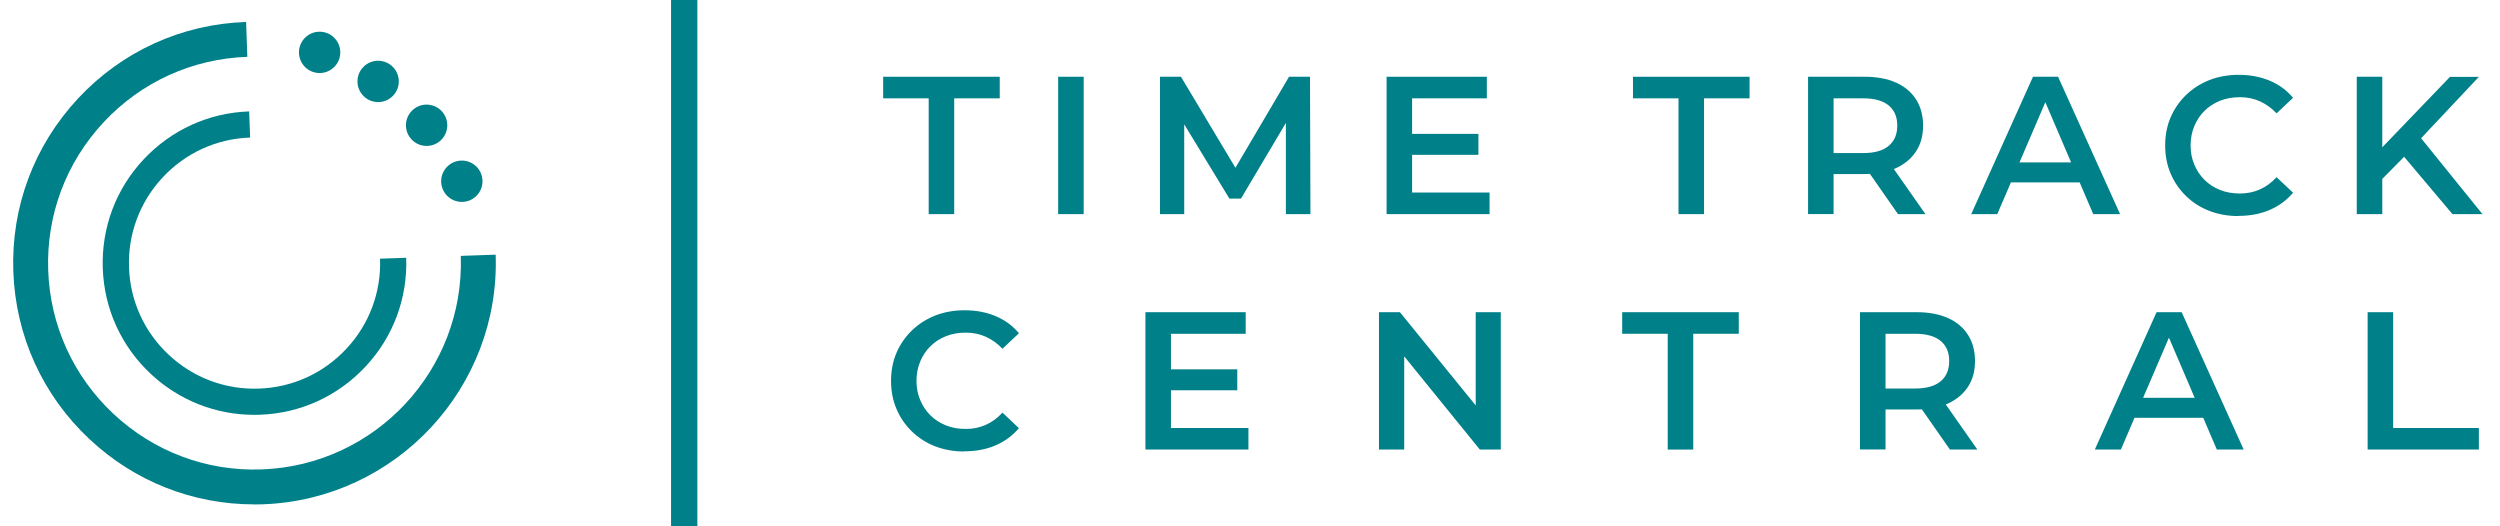
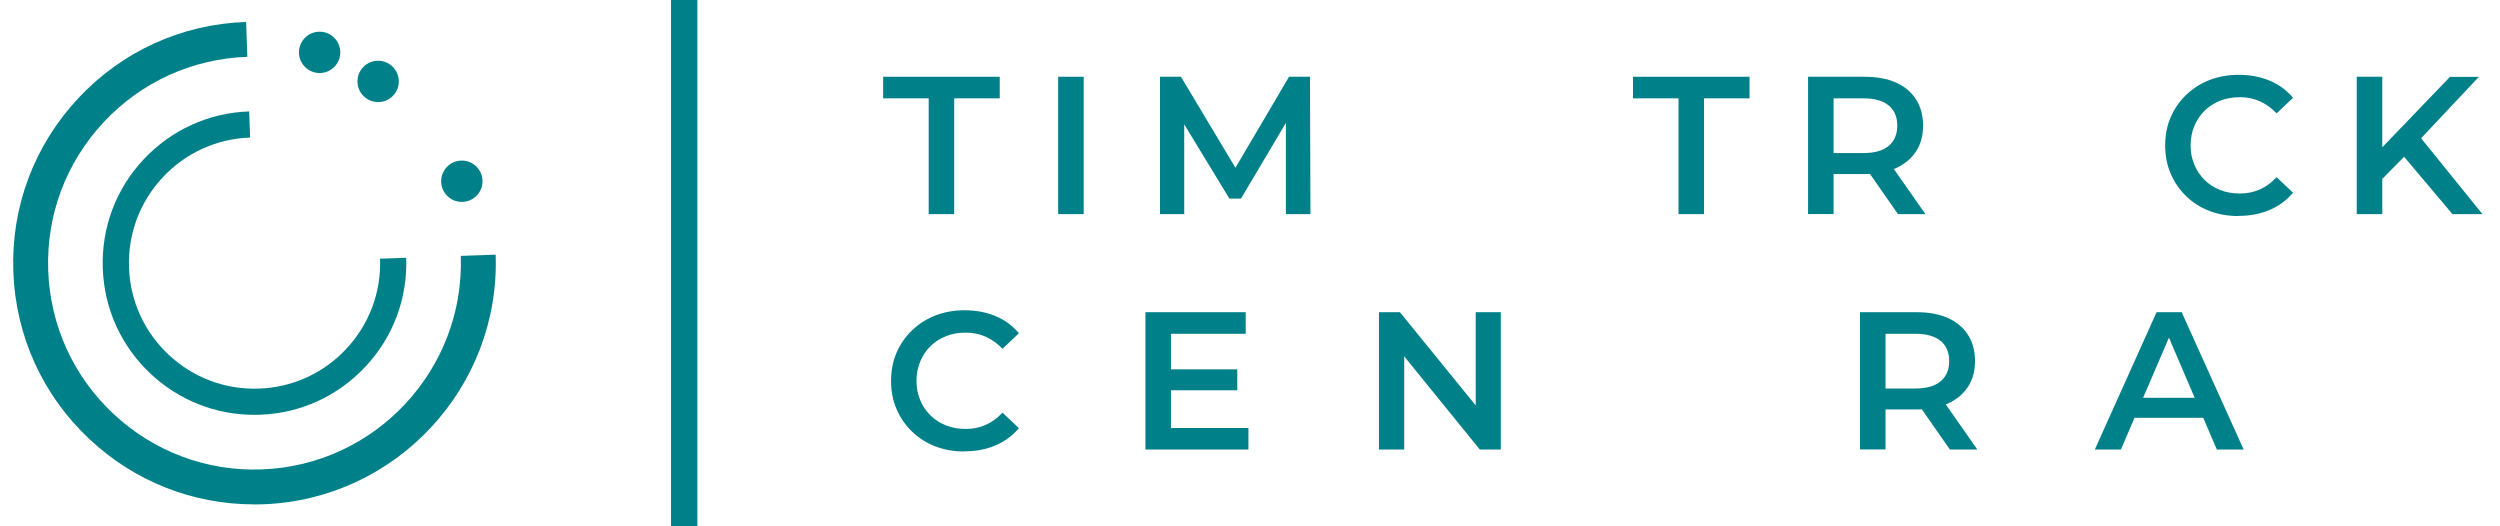
<svg xmlns="http://www.w3.org/2000/svg" xmlns:ns1="http://sodipodi.sourceforge.net/DTD/sodipodi-0.dtd" xmlns:ns2="http://www.inkscape.org/namespaces/inkscape" id="Layer_2" data-name="Layer 2" viewBox="0 0 285 60" version="1.1" ns1:docname="teal-full.svg" width="285" height="60" ns2:export-filename="..\..\..\..\..\source\web\ttc\WebUI\ClientApp\public\logo.svg" ns2:export-xdpi="96" ns2:export-ydpi="96" ns2:version="1.2.2 (732a01da63, 2022-12-09)">
  <ns1:namedview id="namedview23" pagecolor="#ffffff" bordercolor="#000000" borderopacity="0.25" ns2:showpageshadow="2" ns2:pageopacity="0.0" ns2:pagecheckerboard="true" ns2:deskcolor="#d1d1d1" ns2:zoom="6.3987064" ns2:cx="166.43989" ns2:cy="65.560126" ns2:window-width="3840" ns2:window-height="2071" ns2:window-x="-9" ns2:window-y="7" ns2:window-maximized="1" ns2:current-layer="Layer_2" showgrid="false" />
  <defs id="defs1">
    <style id="style1">
      .cls-1 {
        fill: #f1eee8;
      }
    </style>
  </defs>
  <rect class="cls-1" x="76.5" width="3" height="60" id="rect1" y="0" style="fill:#008089;stroke-width:0.835;fill-opacity:1" />
  <g id="g16" style="fill:#008089;fill-opacity:1" transform="translate(-20.02,-16.76)">
    <path class="cls-1" d="m 125.89,41.17 v -13.2 h -5.19 v -2.46 h 13.29 v 2.46 h -5.19 v 13.2 z" id="path1" style="fill:#008089;fill-opacity:1" />
    <path class="cls-1" d="M 140.65,41.17 V 25.51 h 2.91 v 15.66 z" id="path2" style="fill:#008089;fill-opacity:1" />
    <path class="cls-1" d="M 152.26,41.17 V 25.51 h 2.39 l 6.84,11.43 h -1.25 l 6.73,-11.43 h 2.39 l 0.05,15.66 h -2.8 V 29.83 h 0.56 l -5.68,9.57 h -1.32 l -5.82,-9.57 h 0.67 v 11.34 h -2.77 z" id="path3" style="fill:#008089;fill-opacity:1" />
-     <path class="cls-1" d="m 181,38.71 h 8.83 v 2.46 H 178.09 V 25.51 h 11.43 v 2.46 H 181 Z m -0.22,-6.69 h 7.78 v 2.39 h -7.78 z" id="path4" style="fill:#008089;fill-opacity:1" />
-     <path class="cls-1" d="m 211.37,41.17 v -13.2 h -5.19 v -2.46 h 13.29 v 2.46 h -5.19 v 13.2 z" id="path5" style="fill:#008089;fill-opacity:1" />
+     <path class="cls-1" d="m 211.37,41.17 v -13.2 h -5.19 v -2.46 h 13.29 v 2.46 h -5.19 v 13.2 " id="path5" style="fill:#008089;fill-opacity:1" />
    <path class="cls-1" d="M 226.14,41.17 V 25.51 h 6.44 c 1.39,0 2.58,0.22 3.57,0.66 0.99,0.44 1.76,1.08 2.29,1.91 0.54,0.84 0.81,1.83 0.81,3 0,1.17 -0.27,2.13 -0.81,2.95 -0.54,0.82 -1.3,1.45 -2.29,1.9 -0.99,0.45 -2.18,0.67 -3.57,0.67 h -4.81 l 1.28,-1.3 v 5.86 h -2.91 z m 2.91,-5.55 -1.28,-1.41 h 4.67 c 1.28,0 2.25,-0.28 2.9,-0.83 0.65,-0.55 0.97,-1.32 0.97,-2.3 0,-0.98 -0.32,-1.75 -0.97,-2.29 -0.65,-0.54 -1.61,-0.82 -2.9,-0.82 h -4.67 l 1.28,-1.43 z m 7.34,5.55 -3.96,-5.68 h 3.11 l 3.98,5.68 z" id="path6" style="fill:#008089;fill-opacity:1" />
-     <path class="cls-1" d="m 244.74,41.17 7.04,-15.66 h 2.86 l 7.07,15.66 h -3.06 l -6.04,-14.11 h 1.16 l -6.06,14.11 z m 3.24,-3.62 0.81,-2.28 h 8.43 l 0.78,2.28 z" id="path7" style="fill:#008089;fill-opacity:1" />
    <path class="cls-1" d="m 275.21,41.39 c -1.21,0 -2.32,-0.2 -3.33,-0.59 -1.01,-0.39 -1.9,-0.96 -2.65,-1.69 -0.75,-0.73 -1.34,-1.58 -1.75,-2.55 -0.42,-0.97 -0.63,-2.04 -0.63,-3.22 0,-1.18 0.21,-2.25 0.63,-3.22 0.42,-0.97 1.01,-1.82 1.77,-2.55 0.76,-0.73 1.65,-1.29 2.66,-1.69 1.01,-0.39 2.12,-0.59 3.33,-0.59 1.28,0 2.45,0.22 3.51,0.66 1.06,0.44 1.95,1.09 2.68,1.96 l -1.88,1.77 c -0.58,-0.61 -1.22,-1.07 -1.92,-1.38 -0.7,-0.31 -1.45,-0.46 -2.26,-0.46 -0.81,0 -1.57,0.13 -2.25,0.4 -0.68,0.27 -1.27,0.65 -1.77,1.14 -0.5,0.49 -0.89,1.07 -1.17,1.74 -0.28,0.67 -0.43,1.41 -0.43,2.21 0,0.8 0.14,1.54 0.43,2.21 0.28,0.67 0.67,1.25 1.17,1.74 0.5,0.49 1.09,0.87 1.77,1.14 0.68,0.27 1.43,0.4 2.25,0.4 0.82,0 1.56,-0.15 2.26,-0.46 0.7,-0.3 1.34,-0.77 1.92,-1.4 l 1.88,1.77 c -0.73,0.86 -1.63,1.52 -2.68,1.97 -1.06,0.45 -2.24,0.67 -3.53,0.67 z" id="path8" style="fill:#008089;fill-opacity:1" />
    <path class="cls-1" d="M 288.69,41.17 V 25.51 h 2.91 v 15.66 z m 2.57,-3.69 -0.13,-3.44 8.19,-8.52 h 3.29 l -6.82,7.25 -1.61,1.77 -2.91,2.95 z m 8.34,3.69 -6.02,-7.14 1.95,-2.12 7.49,9.26 z" id="path9" style="fill:#008089;fill-opacity:1" />
    <path class="cls-1" d="m 129.96,68.23 c -1.21,0 -2.32,-0.2 -3.33,-0.59 -1.01,-0.39 -1.9,-0.96 -2.65,-1.69 -0.75,-0.73 -1.34,-1.58 -1.75,-2.55 -0.42,-0.97 -0.63,-2.04 -0.63,-3.22 0,-1.18 0.21,-2.25 0.63,-3.22 0.42,-0.97 1.01,-1.82 1.77,-2.55 0.76,-0.73 1.65,-1.29 2.66,-1.69 1.01,-0.39 2.12,-0.59 3.33,-0.59 1.28,0 2.45,0.22 3.51,0.66 1.06,0.44 1.95,1.09 2.68,1.96 l -1.88,1.77 c -0.58,-0.61 -1.22,-1.07 -1.92,-1.38 -0.7,-0.31 -1.45,-0.46 -2.26,-0.46 -0.81,0 -1.57,0.13 -2.25,0.4 -0.68,0.27 -1.27,0.65 -1.77,1.14 -0.5,0.49 -0.89,1.07 -1.17,1.74 -0.28,0.67 -0.43,1.41 -0.43,2.21 0,0.8 0.14,1.54 0.43,2.21 0.28,0.67 0.67,1.25 1.17,1.74 0.5,0.49 1.09,0.87 1.77,1.14 0.68,0.27 1.43,0.4 2.25,0.4 0.82,0 1.56,-0.15 2.26,-0.46 0.7,-0.3 1.34,-0.77 1.92,-1.4 l 1.88,1.77 c -0.73,0.86 -1.63,1.52 -2.68,1.97 -1.06,0.45 -2.24,0.67 -3.53,0.67 z" id="path10" style="fill:#008089;fill-opacity:1" />
    <path class="cls-1" d="m 153.51,65.55 h 8.83 v 2.46 H 150.6 V 52.35 h 11.43 v 2.46 h -8.52 z m -0.22,-6.69 h 7.78 v 2.39 h -7.78 z" id="path11" style="fill:#008089;fill-opacity:1" />
    <path class="cls-1" d="M 177.22,68.01 V 52.35 h 2.39 l 9.82,12.08 h -1.18 V 52.35 h 2.86 v 15.66 h -2.39 l -9.8,-12.08 h 1.18 v 12.08 h -2.89 z" id="path12" style="fill:#008089;fill-opacity:1" />
-     <path class="cls-1" d="m 210.14,68.01 v -13.2 h -5.19 v -2.46 h 13.29 v 2.46 h -5.19 v 13.2 z" id="path13" style="fill:#008089;fill-opacity:1" />
    <path class="cls-1" d="M 232.06,68.01 V 52.35 h 6.44 c 1.39,0 2.58,0.22 3.57,0.66 0.99,0.44 1.76,1.08 2.29,1.91 0.54,0.84 0.81,1.83 0.81,3 0,1.17 -0.27,2.13 -0.81,2.95 -0.54,0.82 -1.3,1.45 -2.29,1.9 -0.99,0.45 -2.18,0.67 -3.57,0.67 h -4.81 l 1.28,-1.3 V 68 h -2.91 z m 2.91,-5.55 -1.28,-1.41 h 4.67 c 1.28,0 2.25,-0.28 2.9,-0.83 0.65,-0.55 0.97,-1.32 0.97,-2.3 0,-0.98 -0.32,-1.75 -0.97,-2.29 -0.65,-0.54 -1.61,-0.82 -2.9,-0.82 h -4.67 l 1.28,-1.43 z m 7.34,5.55 -3.96,-5.68 h 3.11 l 3.98,5.68 z" id="path14" style="fill:#008089;fill-opacity:1" />
    <path class="cls-1" d="m 258.83,68.01 7.04,-15.66 h 2.86 l 7.07,15.66 h -3.06 L 266.7,53.9 h 1.16 l -6.06,14.11 z m 3.24,-3.62 0.81,-2.28 h 8.43 l 0.78,2.28 z" id="path15" style="fill:#008089;fill-opacity:1" />
-     <path class="cls-1" d="M 289.93,68.01 V 52.35 h 2.91 v 13.2 h 9.77 v 2.46 z" id="path16" style="fill:#008089;fill-opacity:1" />
  </g>
  <g id="g22" transform="matrix(0.994,0,0,0.994,1.498,-11.285)" style="fill:#008089;fill-opacity:1">
    <path class="cls-1" d="M 27.65,69.2 C 20.62,69.2 13.96,66.58 8.8,61.76 3.4,56.73 0.28,49.88 0.02,42.49 -0.24,35.1 2.4,28.06 7.44,22.65 12.48,17.24 19.33,14.12 26.72,13.87 l 0.14,4 c -6.32,0.22 -12.18,2.89 -16.49,7.51 -4.31,4.63 -6.57,10.65 -6.35,16.97 0.22,6.32 2.89,12.18 7.51,16.49 4.62,4.31 10.66,6.58 16.97,6.35 C 41.55,64.73 51.79,53.75 51.34,40.7 l 4,-0.14 c 0.53,15.25 -11.44,28.09 -26.7,28.63 -0.33,0.01 -0.66,0.02 -0.99,0.02 z" id="path17" style="fill:#008089;fill-opacity:1" />
    <path class="cls-1" d="m 27.66,58.93 c -4.42,0 -8.61,-1.65 -11.86,-4.68 -3.4,-3.17 -5.36,-7.48 -5.52,-12.12 -0.16,-4.65 1.49,-9.08 4.67,-12.48 3.18,-3.4 7.48,-5.36 12.12,-5.52 l 0.11,3 c -3.85,0.13 -7.41,1.76 -10.03,4.57 -2.62,2.81 -4,6.48 -3.86,10.33 0.13,3.85 1.76,7.41 4.57,10.03 2.81,2.62 6.48,4 10.33,3.86 3.85,-0.13 7.41,-1.76 10.03,-4.57 2.62,-2.81 4,-6.48 3.86,-10.33 l 3,-0.1 c 0.16,4.65 -1.49,9.08 -4.67,12.48 -3.18,3.4 -7.48,5.36 -12.12,5.52 -0.21,0 -0.42,0.01 -0.62,0.01 z" id="path18" style="fill:#008089;fill-opacity:1" />
    <g id="g21" style="fill:#008089;fill-opacity:1">
      <circle class="cls-1" cx="51.46" cy="32.14" r="2.37" id="circle18" style="fill:#008089;fill-opacity:1" />
-       <circle class="cls-1" cx="47.42" cy="25.72" r="2.37" id="circle19" style="fill:#008089;fill-opacity:1" />
      <circle class="cls-1" cx="41.86" cy="20.69" r="2.37" id="circle20" style="fill:#008089;fill-opacity:1" />
      <circle class="cls-1" cx="35.15" cy="17.36" r="2.37" id="circle21" style="fill:#008089;fill-opacity:1" />
    </g>
  </g>
</svg>